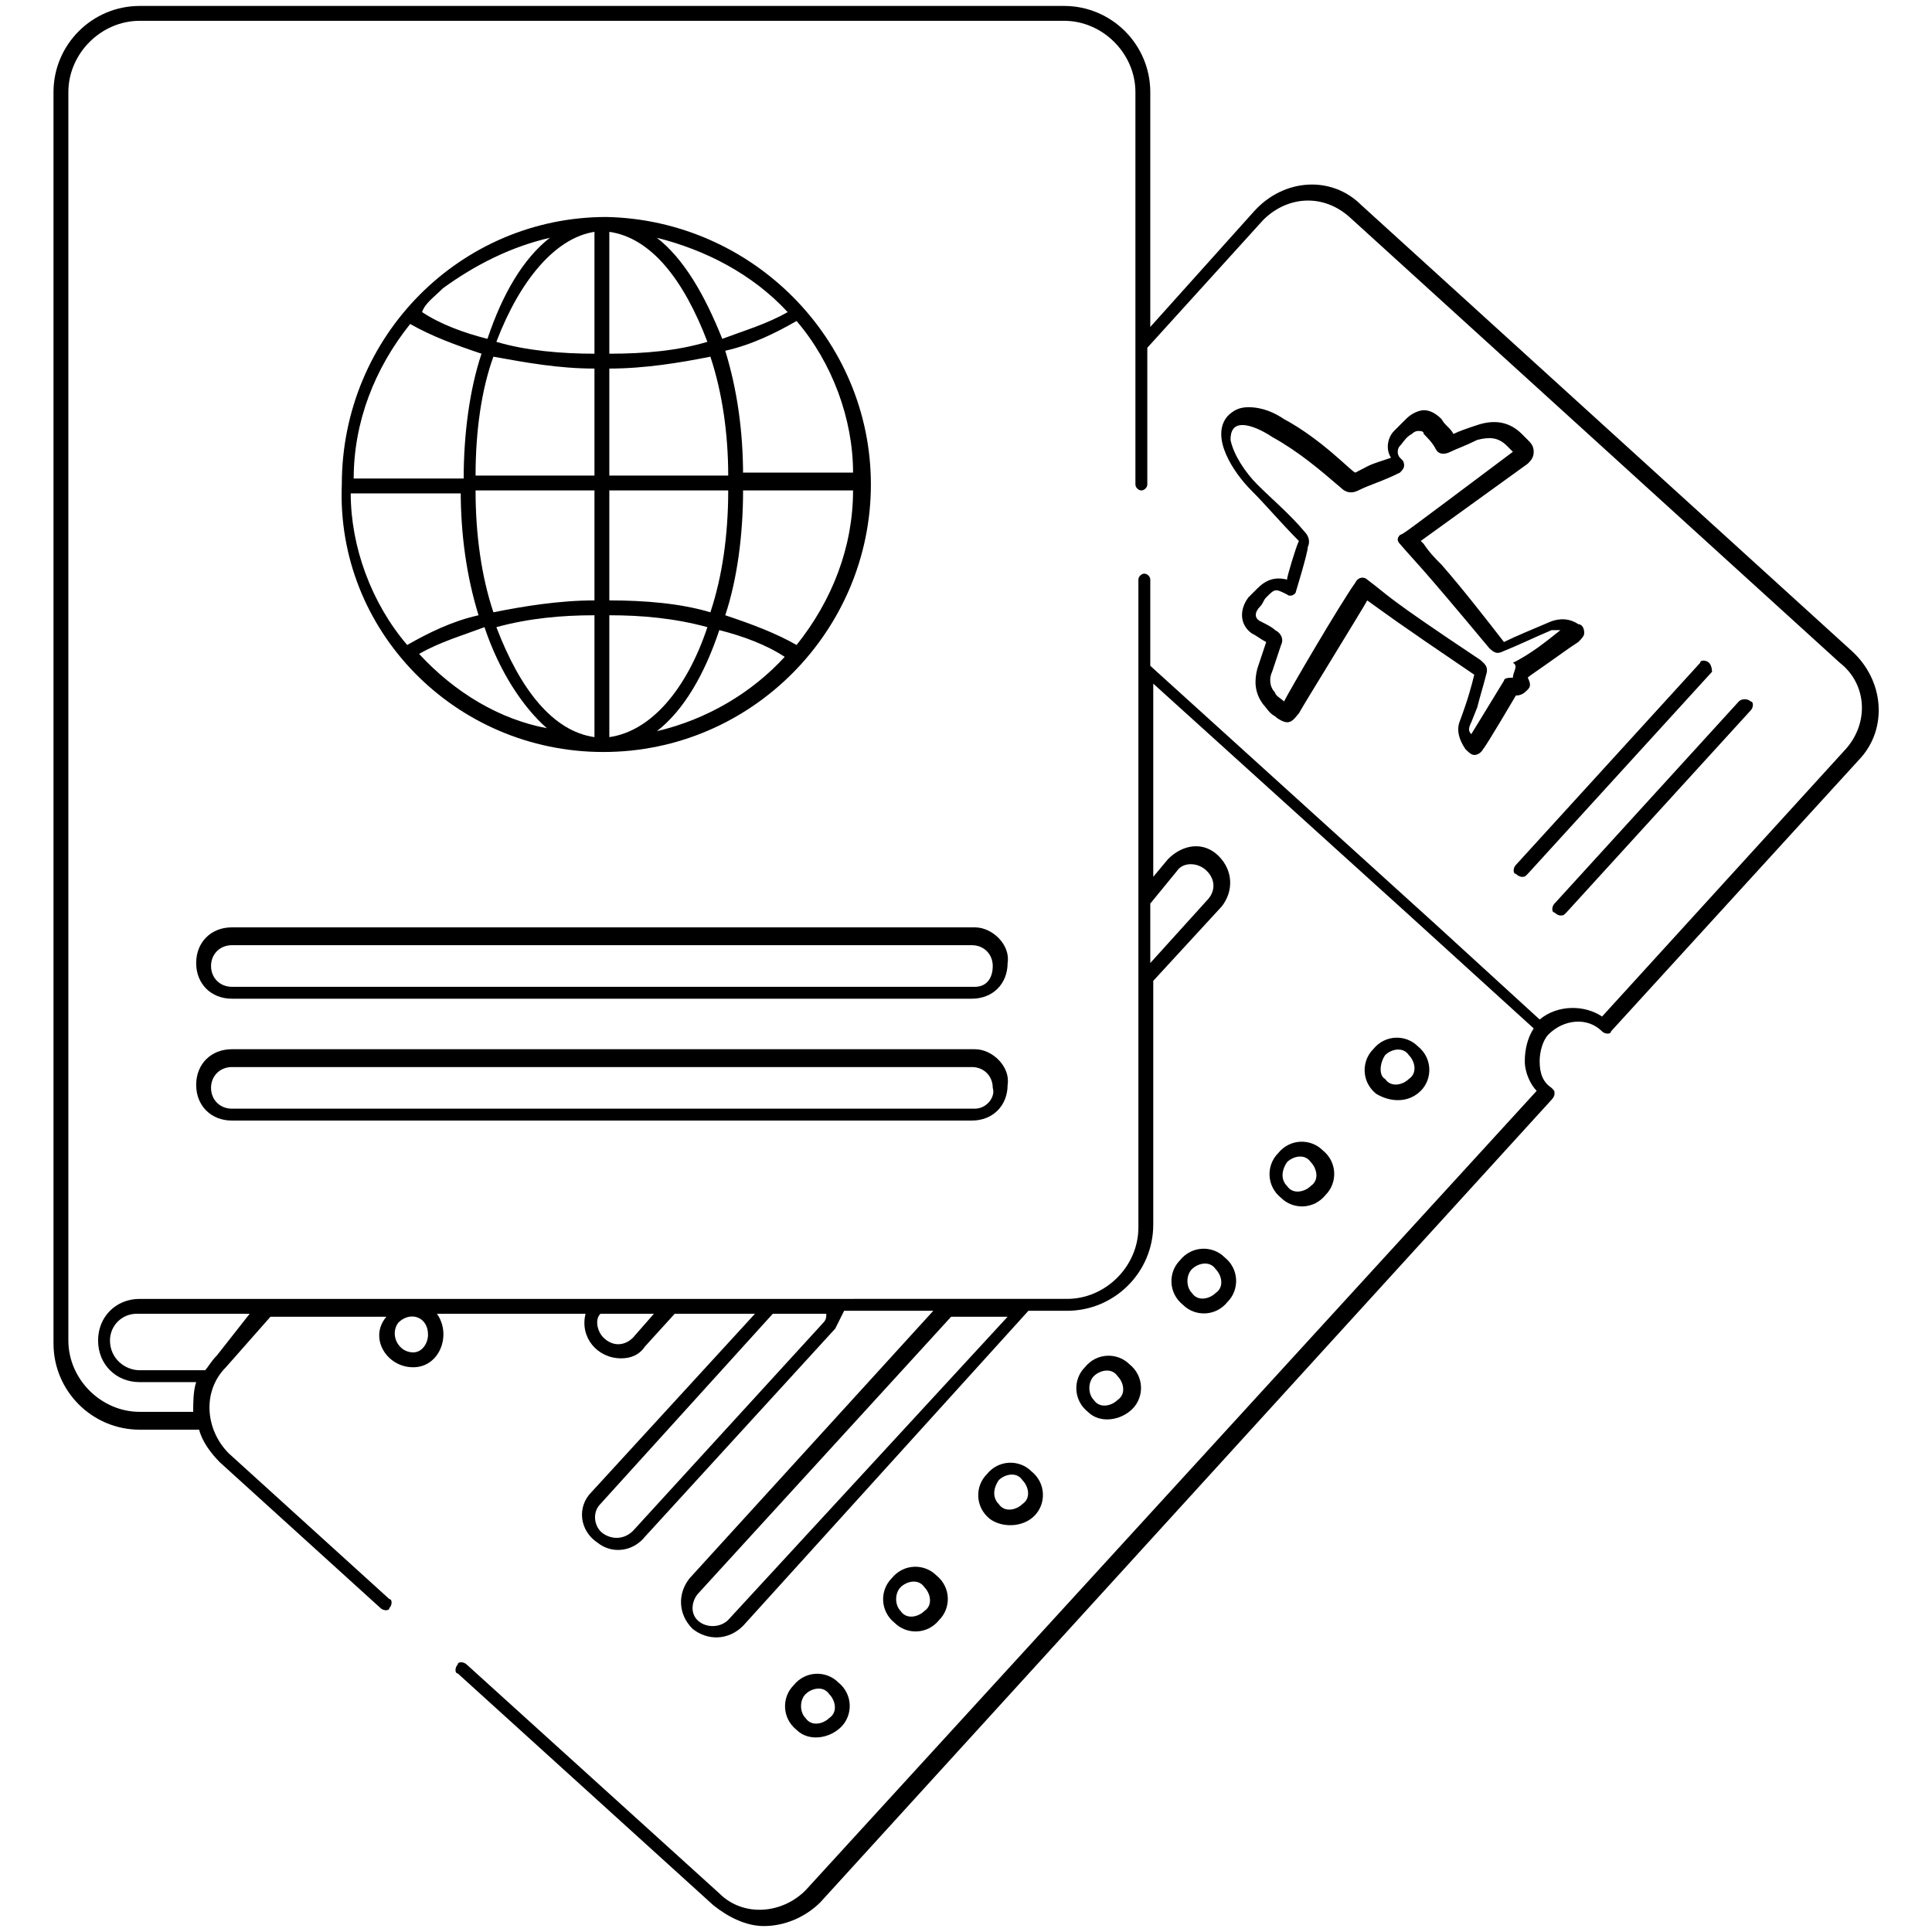
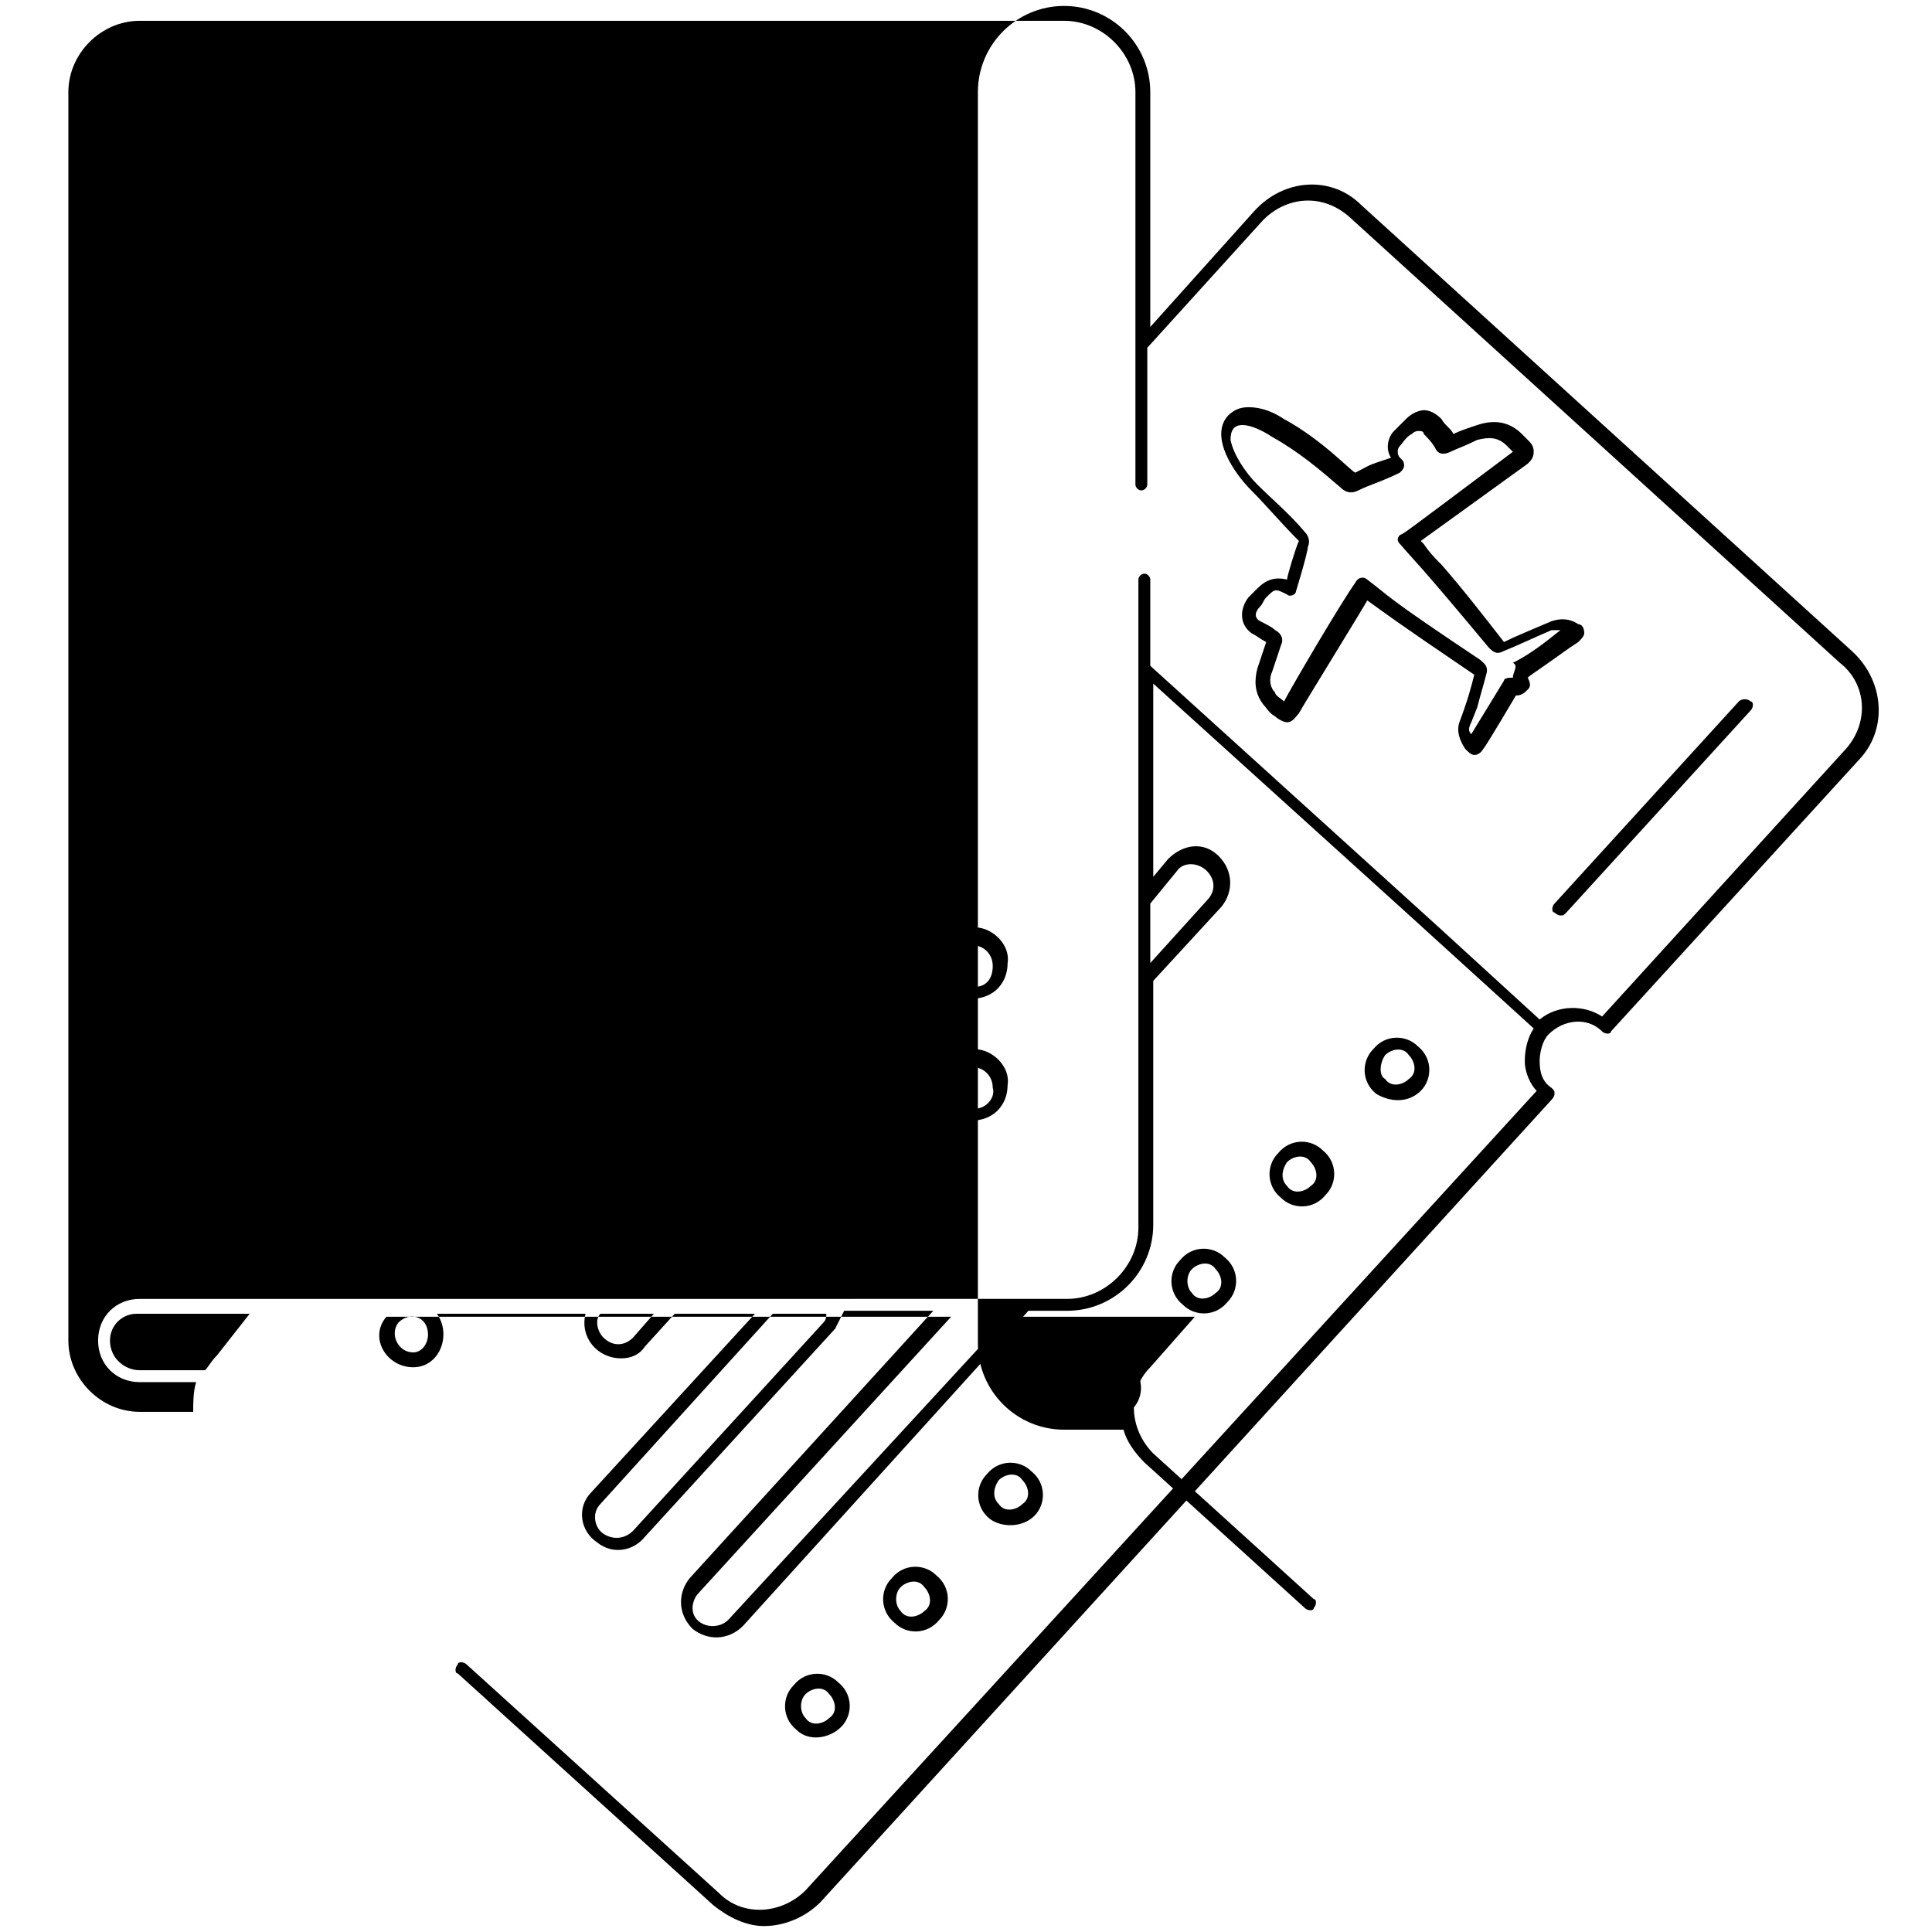
<svg xmlns="http://www.w3.org/2000/svg" version="1.1" id="Layer_1" width="65" height="65" x="0px" y="0px" viewBox="0 0 65 65" style="enable-background:new 0 0 65 65;" xml:space="preserve">
  <g id="Passport">
    <g>
      <g>
        <g>
          <g>
            <g>
-               <path d="M62.3,21.9l-16.5-15c-1-1-2.6-0.9-3.6,0.2L38.7,11V3.1c0-1.6-1.3-2.9-2.9-2.9H4.7c-1.6,0-2.9,1.3-2.9,2.9        c0,4.2,0,32.8,0,38.9v3.2c0,1.6,1.3,2.9,2.9,2.9h2c0.1,0.4,0.4,0.8,0.7,1.1l5.4,4.9c0.1,0.1,0.3,0.1,0.3,0        c0.1-0.1,0.1-0.3,0-0.3l-5.4-4.9c-0.8-0.8-0.9-2.1-0.1-2.9l1.5-1.7H13C12.4,45,13,46,13.9,46c0.9,0,1.3-1.1,0.8-1.8h5        c-0.2,0.8,0.4,1.5,1.2,1.5c0.3,0,0.6-0.1,0.8-0.4l1-1.1h2.7l-5.5,6c-0.5,0.5-0.4,1.3,0.2,1.7c0.5,0.4,1.2,0.3,1.6-0.2l6.4-7        c0.1-0.2,0.2-0.4,0.3-0.6h3l-8.2,9c-0.4,0.5-0.4,1.2,0.1,1.7c0.5,0.4,1.2,0.4,1.7-0.1l9.6-10.6h1.3c1.6,0,2.9-1.3,2.9-2.9        v-8.2l2.3-2.5c0.4-0.5,0.4-1.2-0.1-1.7c-0.5-0.5-1.2-0.4-1.7,0.1l-0.5,0.6v-6.5l8.4,7.6l4.4,4c-0.2,0.3-0.3,0.7-0.3,1.1        c0,0.4,0.2,0.8,0.4,1L27.1,63.6c-0.8,0.8-2.1,0.9-2.9,0.1L15.7,56c-0.1-0.1-0.3-0.1-0.3,0c-0.1,0.1-0.1,0.3,0,0.3l8.6,7.8        c0.5,0.4,1.1,0.7,1.7,0.7c0.7,0,1.4-0.3,1.9-0.8l24.6-27c0,0,0.1-0.1,0.1-0.2c0-0.1,0-0.1-0.1-0.2c-0.3-0.2-0.4-0.5-0.4-0.9        c0-0.3,0.1-0.7,0.3-0.9c0,0,0,0,0,0c0.5-0.5,1.3-0.6,1.8-0.1c0.1,0.1,0.3,0.1,0.3,0l8.4-9.2C63.5,24.5,63.4,22.9,62.3,21.9z         M13.9,45.5c-0.5,0-0.8-0.6-0.5-1c0.4-0.4,1-0.2,1,0.4C14.4,45.2,14.2,45.5,13.9,45.5z M7.3,45.6c-0.2,0.2-0.3,0.4-0.4,0.5        H4.7c-0.5,0-1-0.4-1-1c0-0.5,0.4-0.9,0.9-0.9c0.9,0,2.8,0,3.8,0L7.3,45.6z M21.3,45c-0.3,0.3-0.7,0.3-1,0        c-0.2-0.2-0.3-0.6-0.1-0.8H22L21.3,45z M27.7,44.5l-6.4,7c-0.3,0.3-0.7,0.3-1,0.1c-0.3-0.2-0.4-0.7-0.1-1l5.8-6.4h1.8        C27.8,44.3,27.8,44.4,27.7,44.5z M24.5,54.5c-0.4,0.4-1.2,0.2-1.2-0.4c0-0.2,0.1-0.4,0.2-0.5l8.5-9.3h1.9L24.5,54.5z         M39.6,29.3c0.2-0.3,0.7-0.3,1,0c0.3,0.3,0.3,0.7,0,1c0,0,0,0,0,0l-1.9,2.1v-2L39.6,29.3z M62.1,25.2l-8.2,9        c-0.6-0.4-1.5-0.4-2.1,0.1l-3.5-3.2l-9.6-8.7v-2.9c0-0.1-0.1-0.2-0.2-0.2c-0.1,0-0.2,0.1-0.2,0.2v21.8c0,1.3-1.1,2.4-2.4,2.4        H9c-1.5,0-2.8,0-4.3,0c-0.8,0-1.4,0.6-1.4,1.4c0,0.8,0.6,1.4,1.4,1.4h1.9c-0.1,0.3-0.1,0.7-0.1,1H4.7c-1.3,0-2.4-1.1-2.4-2.4        V42c0-6.1,0-34.7,0-38.9c0-1.3,1.1-2.4,2.4-2.4h31.1c1.3,0,2.4,1.1,2.4,2.4v13.2c0,0.1,0.1,0.2,0.2,0.2c0.1,0,0.2-0.1,0.2-0.2        v-4.6l3.9-4.3c0.8-0.8,2-0.9,2.9-0.1l16.5,15C62.8,23,62.9,24.3,62.1,25.2z" />
-               <path d="M57.5,22.3c-0.1-0.1-0.3-0.1-0.3,0L51,29.1c-0.1,0.1-0.1,0.3,0,0.3c0,0,0.1,0.1,0.2,0.1c0.1,0,0.1,0,0.2-0.1l6.2-6.8        C57.6,22.6,57.6,22.4,57.5,22.3z" />
+               <path d="M62.3,21.9l-16.5-15c-1-1-2.6-0.9-3.6,0.2L38.7,11V3.1c0-1.6-1.3-2.9-2.9-2.9c-1.6,0-2.9,1.3-2.9,2.9        c0,4.2,0,32.8,0,38.9v3.2c0,1.6,1.3,2.9,2.9,2.9h2c0.1,0.4,0.4,0.8,0.7,1.1l5.4,4.9c0.1,0.1,0.3,0.1,0.3,0        c0.1-0.1,0.1-0.3,0-0.3l-5.4-4.9c-0.8-0.8-0.9-2.1-0.1-2.9l1.5-1.7H13C12.4,45,13,46,13.9,46c0.9,0,1.3-1.1,0.8-1.8h5        c-0.2,0.8,0.4,1.5,1.2,1.5c0.3,0,0.6-0.1,0.8-0.4l1-1.1h2.7l-5.5,6c-0.5,0.5-0.4,1.3,0.2,1.7c0.5,0.4,1.2,0.3,1.6-0.2l6.4-7        c0.1-0.2,0.2-0.4,0.3-0.6h3l-8.2,9c-0.4,0.5-0.4,1.2,0.1,1.7c0.5,0.4,1.2,0.4,1.7-0.1l9.6-10.6h1.3c1.6,0,2.9-1.3,2.9-2.9        v-8.2l2.3-2.5c0.4-0.5,0.4-1.2-0.1-1.7c-0.5-0.5-1.2-0.4-1.7,0.1l-0.5,0.6v-6.5l8.4,7.6l4.4,4c-0.2,0.3-0.3,0.7-0.3,1.1        c0,0.4,0.2,0.8,0.4,1L27.1,63.6c-0.8,0.8-2.1,0.9-2.9,0.1L15.7,56c-0.1-0.1-0.3-0.1-0.3,0c-0.1,0.1-0.1,0.3,0,0.3l8.6,7.8        c0.5,0.4,1.1,0.7,1.7,0.7c0.7,0,1.4-0.3,1.9-0.8l24.6-27c0,0,0.1-0.1,0.1-0.2c0-0.1,0-0.1-0.1-0.2c-0.3-0.2-0.4-0.5-0.4-0.9        c0-0.3,0.1-0.7,0.3-0.9c0,0,0,0,0,0c0.5-0.5,1.3-0.6,1.8-0.1c0.1,0.1,0.3,0.1,0.3,0l8.4-9.2C63.5,24.5,63.4,22.9,62.3,21.9z         M13.9,45.5c-0.5,0-0.8-0.6-0.5-1c0.4-0.4,1-0.2,1,0.4C14.4,45.2,14.2,45.5,13.9,45.5z M7.3,45.6c-0.2,0.2-0.3,0.4-0.4,0.5        H4.7c-0.5,0-1-0.4-1-1c0-0.5,0.4-0.9,0.9-0.9c0.9,0,2.8,0,3.8,0L7.3,45.6z M21.3,45c-0.3,0.3-0.7,0.3-1,0        c-0.2-0.2-0.3-0.6-0.1-0.8H22L21.3,45z M27.7,44.5l-6.4,7c-0.3,0.3-0.7,0.3-1,0.1c-0.3-0.2-0.4-0.7-0.1-1l5.8-6.4h1.8        C27.8,44.3,27.8,44.4,27.7,44.5z M24.5,54.5c-0.4,0.4-1.2,0.2-1.2-0.4c0-0.2,0.1-0.4,0.2-0.5l8.5-9.3h1.9L24.5,54.5z         M39.6,29.3c0.2-0.3,0.7-0.3,1,0c0.3,0.3,0.3,0.7,0,1c0,0,0,0,0,0l-1.9,2.1v-2L39.6,29.3z M62.1,25.2l-8.2,9        c-0.6-0.4-1.5-0.4-2.1,0.1l-3.5-3.2l-9.6-8.7v-2.9c0-0.1-0.1-0.2-0.2-0.2c-0.1,0-0.2,0.1-0.2,0.2v21.8c0,1.3-1.1,2.4-2.4,2.4        H9c-1.5,0-2.8,0-4.3,0c-0.8,0-1.4,0.6-1.4,1.4c0,0.8,0.6,1.4,1.4,1.4h1.9c-0.1,0.3-0.1,0.7-0.1,1H4.7c-1.3,0-2.4-1.1-2.4-2.4        V42c0-6.1,0-34.7,0-38.9c0-1.3,1.1-2.4,2.4-2.4h31.1c1.3,0,2.4,1.1,2.4,2.4v13.2c0,0.1,0.1,0.2,0.2,0.2c0.1,0,0.2-0.1,0.2-0.2        v-4.6l3.9-4.3c0.8-0.8,2-0.9,2.9-0.1l16.5,15C62.8,23,62.9,24.3,62.1,25.2z" />
              <path d="M58.5,23.6l-6.2,6.8c-0.1,0.1-0.1,0.3,0,0.3c0,0,0.1,0.1,0.2,0.1c0.1,0,0.1,0,0.2-0.1l6.2-6.8c0.1-0.1,0.1-0.3,0-0.3        C58.8,23.5,58.6,23.5,58.5,23.6z" />
              <path d="M51.4,23.2c0.1-0.1,0.1-0.2,0-0.4c0.1-0.1,0,0,1.4-1l0.3-0.2c0.1-0.1,0.2-0.2,0.2-0.3c0-0.2-0.1-0.3-0.2-0.3        c-0.3-0.2-0.6-0.2-0.9-0.1c-0.7,0.3-1.2,0.5-1.6,0.7c-0.7-0.9-1.4-1.8-2.1-2.6c-0.2-0.2-0.4-0.4-0.6-0.7c0,0-0.1-0.1-0.1-0.1        l3.6-2.6c0.1-0.1,0.2-0.2,0.2-0.4c0-0.2-0.1-0.3-0.2-0.4l-0.2-0.2c-0.4-0.4-0.9-0.5-1.5-0.3c-0.3,0.1-0.6,0.2-0.8,0.3        c-0.1-0.2-0.3-0.3-0.4-0.5c-0.2-0.2-0.4-0.3-0.6-0.3c0,0-0.3,0-0.6,0.3c-0.1,0.1-0.3,0.3-0.4,0.4c-0.2,0.2-0.3,0.6-0.1,0.9        c-0.9,0.3-0.6,0.2-1.2,0.5c-0.1,0-1.1-1.1-2.4-1.8c-0.3-0.2-0.7-0.4-1.2-0.4c-0.3,0-0.5,0.1-0.7,0.3c-0.6,0.7,0.2,1.9,0.8,2.5        c0.5,0.5,1,1.1,1.6,1.7c0,0,0,0,0,0c-0.1,0.2-0.4,1.2-0.4,1.3c-0.4-0.1-0.7,0-1,0.3c-0.1,0.1-0.2,0.2-0.3,0.3        c-0.3,0.4-0.3,0.9,0.1,1.2c0.2,0.1,0.3,0.2,0.5,0.3c-0.1,0.3-0.2,0.6-0.3,0.9c-0.1,0.4-0.1,0.8,0.2,1.2        c0.1,0.1,0.2,0.3,0.4,0.4c0.1,0.1,0.3,0.2,0.4,0.2c0.2,0,0.3-0.2,0.4-0.3c0.1-0.2,2.2-3.6,2.3-3.8c0.7,0.5,0.8,0.6,3.6,2.5        c-0.1,0.4-0.2,0.8-0.5,1.6c-0.1,0.3,0,0.6,0.2,0.9c0.1,0.1,0.2,0.2,0.3,0.2c0.2,0,0.3-0.2,0.3-0.2c0.1-0.1,1.1-1.8,1.1-1.8        c0,0,0,0,0,0C51.2,23.4,51.3,23.3,51.4,23.2z M50.9,22.8L50.9,22.8c-0.1,0-0.3,0-0.3,0.1c0,0-1.1,1.8-1.1,1.8        c-0.1-0.1-0.1-0.2,0-0.4l0.2-0.5c0.1-0.4,0.2-0.7,0.3-1.1c0.1-0.3-0.1-0.4-0.2-0.5c-3.3-2.2-3-2.1-3.8-2.7        c-0.1-0.1-0.3-0.1-0.4,0.1c-0.5,0.7-2.2,3.6-2.4,4c-0.1-0.1-0.3-0.2-0.3-0.3c-0.2-0.2-0.2-0.5-0.1-0.7        c0.1-0.3,0.2-0.6,0.3-0.9c0.1-0.2,0-0.4-0.2-0.5c-0.1-0.1-0.3-0.2-0.5-0.3c-0.2-0.1-0.2-0.3,0-0.5c0.1-0.1,0.1-0.2,0.2-0.3        c0.3-0.3,0.3-0.3,0.7-0.1c0.1,0.1,0.3,0,0.3-0.1c0,0,0.4-1.3,0.4-1.5c0.1-0.2,0-0.4-0.1-0.5c-0.5-0.6-1.1-1.1-1.6-1.6        c-0.4-0.4-0.8-1-0.9-1.5c0-0.3,0.1-0.5,0.4-0.5c0.3,0,0.7,0.2,1,0.4c0.9,0.5,1.6,1.1,2.3,1.7c0.2,0.2,0.4,0.2,0.6,0.1        c0.4-0.2,0.8-0.3,1.4-0.6c0.1-0.1,0.2-0.2,0.1-0.4l-0.1-0.1c-0.1-0.1-0.1-0.3,0-0.4c0.1-0.1,0.2-0.3,0.4-0.4        c0.1-0.1,0.2-0.1,0.2-0.1c0,0,0,0,0,0c0.1,0,0.2,0,0.2,0.1c0.1,0.1,0.3,0.3,0.4,0.5c0.1,0.2,0.3,0.2,0.5,0.1        c0.2-0.1,0.5-0.2,0.9-0.4c0.4-0.1,0.7-0.1,1,0.2l0.2,0.2c0,0,0,0,0,0c-4,3-3.6,2.7-3.8,2.8c-0.1,0.1-0.1,0.2,0,0.3        c0.6,0.7,0.5,0.5,3,3.5c0.2,0.2,0.3,0.2,0.5,0.1c0.5-0.2,0.9-0.4,1.6-0.7c0.1,0,0.2,0,0.3,0c-0.5,0.4-1,0.8-1.6,1.1        C51.1,22.4,50.9,22.6,50.9,22.8z" />
              <path d="M20.3,25.3C20.3,25.3,20.3,25.2,20.3,25.3c5,0,9-4.1,9-9c0-4.9-4-8.9-8.9-9c0,0,0,0,0,0c0,0,0,0,0,0c0,0,0,0,0,0        c0,0,0,0,0,0c0,0,0,0,0,0c-4.9,0-8.9,4-8.9,9C11.3,21.2,15.3,25.3,20.3,25.3z M13.8,10.9c0.7,0.4,1.5,0.7,2.4,1        c-0.4,1.2-0.6,2.7-0.6,4.2h-3.7C11.9,14.2,12.6,12.4,13.8,10.9z M14.9,9.7C16,8.9,17.2,8.3,18.5,8c-0.9,0.7-1.6,1.9-2.1,3.4        c-0.8-0.2-1.6-0.5-2.2-0.9C14.3,10.2,14.6,10,14.9,9.7z M26.5,10.5c-0.7,0.4-1.4,0.6-2.2,0.9C23.7,9.9,23,8.7,22.1,8        C23.7,8.4,25.3,9.2,26.5,10.5z M26.8,21.7c-0.7-0.4-1.5-0.7-2.4-1c0.4-1.2,0.6-2.7,0.6-4.2h3.7C28.7,18.4,28,20.2,26.8,21.7z         M22.1,24.6c0.9-0.7,1.6-1.9,2.1-3.4c0.8,0.2,1.6,0.5,2.2,0.9C25.3,23.3,23.8,24.2,22.1,24.6z M14.1,22        c0.7-0.4,1.4-0.6,2.2-0.9c0.5,1.5,1.3,2.7,2.1,3.4C16.8,24.2,15.3,23.3,14.1,22z M20.5,20.7c1.1,0,2.2,0.1,3.3,0.4        c-0.7,2.1-1.9,3.5-3.3,3.7V20.7z M20.5,20.2v-3.7h4c0,1.5-0.2,2.9-0.6,4.1C22.9,20.3,21.7,20.2,20.5,20.2z M20.5,16v-3.6        c1.2,0,2.4-0.2,3.4-0.4c0.4,1.2,0.6,2.6,0.6,4H20.5z M20.5,11.9V7.8c1.4,0.2,2.5,1.6,3.3,3.7C22.8,11.8,21.7,11.9,20.5,11.9z         M20,11.9c-1.1,0-2.3-0.1-3.3-0.4C17.5,9.4,18.7,8,20,7.8V11.9z M20,12.4V16h-4c0-1.5,0.2-2.9,0.6-4        C17.7,12.2,18.8,12.4,20,12.4z M20,16.5v3.7c-1.2,0-2.4,0.2-3.4,0.4c-0.4-1.2-0.6-2.6-0.6-4.1H20z M20,20.7v4.1        c-1.4-0.2-2.5-1.6-3.3-3.7C17.8,20.8,18.9,20.7,20,20.7z M25,16c0-1.5-0.2-2.9-0.6-4.2c0.9-0.2,1.7-0.6,2.4-1        c1.2,1.4,1.9,3.3,1.9,5.1H25z M15.5,16.5c0,1.5,0.2,2.9,0.6,4.2c-0.9,0.2-1.7,0.6-2.4,1c-1.2-1.4-1.9-3.3-1.9-5.1H15.5z" />
              <path d="M32.8,31.2H7.8c-0.7,0-1.2,0.5-1.2,1.2c0,0.7,0.5,1.2,1.2,1.2h24.9c0.7,0,1.2-0.5,1.2-1.2        C34,31.8,33.4,31.2,32.8,31.2z M32.8,33.2H7.8c-0.4,0-0.7-0.3-0.7-0.7s0.3-0.7,0.7-0.7h24.9c0.4,0,0.7,0.3,0.7,0.7        S33.2,33.2,32.8,33.2z" />
              <path d="M32.8,35.3H7.8c-0.7,0-1.2,0.5-1.2,1.2c0,0.7,0.5,1.2,1.2,1.2h24.9c0.7,0,1.2-0.5,1.2-1.2        C34,35.9,33.4,35.3,32.8,35.3z M32.8,37.3H7.8c-0.4,0-0.7-0.3-0.7-0.7c0-0.4,0.3-0.7,0.7-0.7h24.9c0.4,0,0.7,0.3,0.7,0.7        C33.5,36.9,33.2,37.3,32.8,37.3z" />
              <path d="M28.3,58.1c0.4-0.4,0.4-1.1-0.1-1.5c-0.4-0.4-1.1-0.4-1.5,0.1c-0.4,0.4-0.4,1.1,0.1,1.5        C27.2,58.6,27.9,58.5,28.3,58.1z M27.1,57c0.2-0.2,0.6-0.3,0.8,0c0,0,0,0,0,0c0.2,0.2,0.3,0.6,0,0.8c-0.2,0.2-0.6,0.3-0.8,0        C26.9,57.6,26.9,57.2,27.1,57z" />
              <path d="M47.8,36.7c0.4-0.4,0.4-1.1-0.1-1.5c-0.4-0.4-1.1-0.4-1.5,0.1c-0.4,0.4-0.4,1.1,0.1,1.5        C46.8,37.1,47.4,37.1,47.8,36.7z M46.6,35.5c0.2-0.2,0.6-0.3,0.8,0c0.2,0.2,0.3,0.6,0,0.8c-0.2,0.2-0.6,0.3-0.8,0        C46.4,36.2,46.4,35.8,46.6,35.5z" />
              <path d="M44.6,40.2c0.4-0.4,0.4-1.1-0.1-1.5c-0.4-0.4-1.1-0.4-1.5,0.1c-0.4,0.4-0.4,1.1,0.1,1.5        C43.5,40.7,44.2,40.7,44.6,40.2z M43.3,39.1c0.2-0.2,0.6-0.3,0.8,0c0.2,0.2,0.3,0.6,0,0.8c-0.2,0.2-0.6,0.3-0.8,0        C43.1,39.7,43.1,39.4,43.3,39.1z" />
              <path d="M41.3,43.8c0.4-0.4,0.4-1.1-0.1-1.5c-0.4-0.4-1.1-0.4-1.5,0.1c-0.4,0.4-0.4,1.1,0.1,1.5        C40.2,44.3,40.9,44.3,41.3,43.8z M40.1,42.7c0.2-0.2,0.6-0.3,0.8,0c0.2,0.2,0.3,0.6,0,0.8c-0.2,0.2-0.6,0.3-0.8,0        C39.9,43.3,39.9,42.9,40.1,42.7z" />
              <path d="M38.1,47.4c0.4-0.4,0.4-1.1-0.1-1.5c-0.4-0.4-1.1-0.4-1.5,0.1c-0.4,0.4-0.4,1.1,0.1,1.5C37,47.9,37.7,47.8,38.1,47.4z         M36.8,46.3c0.2-0.2,0.6-0.3,0.8,0c0.2,0.2,0.3,0.6,0,0.8c-0.2,0.2-0.6,0.3-0.8,0C36.6,46.9,36.6,46.5,36.8,46.3z" />
              <path d="M34.8,51c0.4-0.4,0.4-1.1-0.1-1.5c-0.4-0.4-1.1-0.4-1.5,0.1c-0.4,0.4-0.4,1.1,0.1,1.5C33.7,51.4,34.4,51.4,34.8,51z         M33.6,49.8c0.2-0.2,0.6-0.3,0.8,0c0.2,0.2,0.3,0.6,0,0.8c-0.2,0.2-0.6,0.3-0.8,0C33.4,50.4,33.4,50.1,33.6,49.8z" />
              <path d="M31.6,54.5c0.4-0.4,0.4-1.1-0.1-1.5c-0.4-0.4-1.1-0.4-1.5,0.1c-0.4,0.4-0.4,1.1,0.1,1.5C30.5,55,31.2,55,31.6,54.5z         M30.3,53.4c0.2-0.2,0.6-0.3,0.8,0c0,0,0,0,0,0c0.2,0.2,0.3,0.6,0,0.8c-0.2,0.2-0.6,0.3-0.8,0C30.1,54,30.1,53.6,30.3,53.4z" />
            </g>
          </g>
        </g>
      </g>
    </g>
  </g>
</svg>